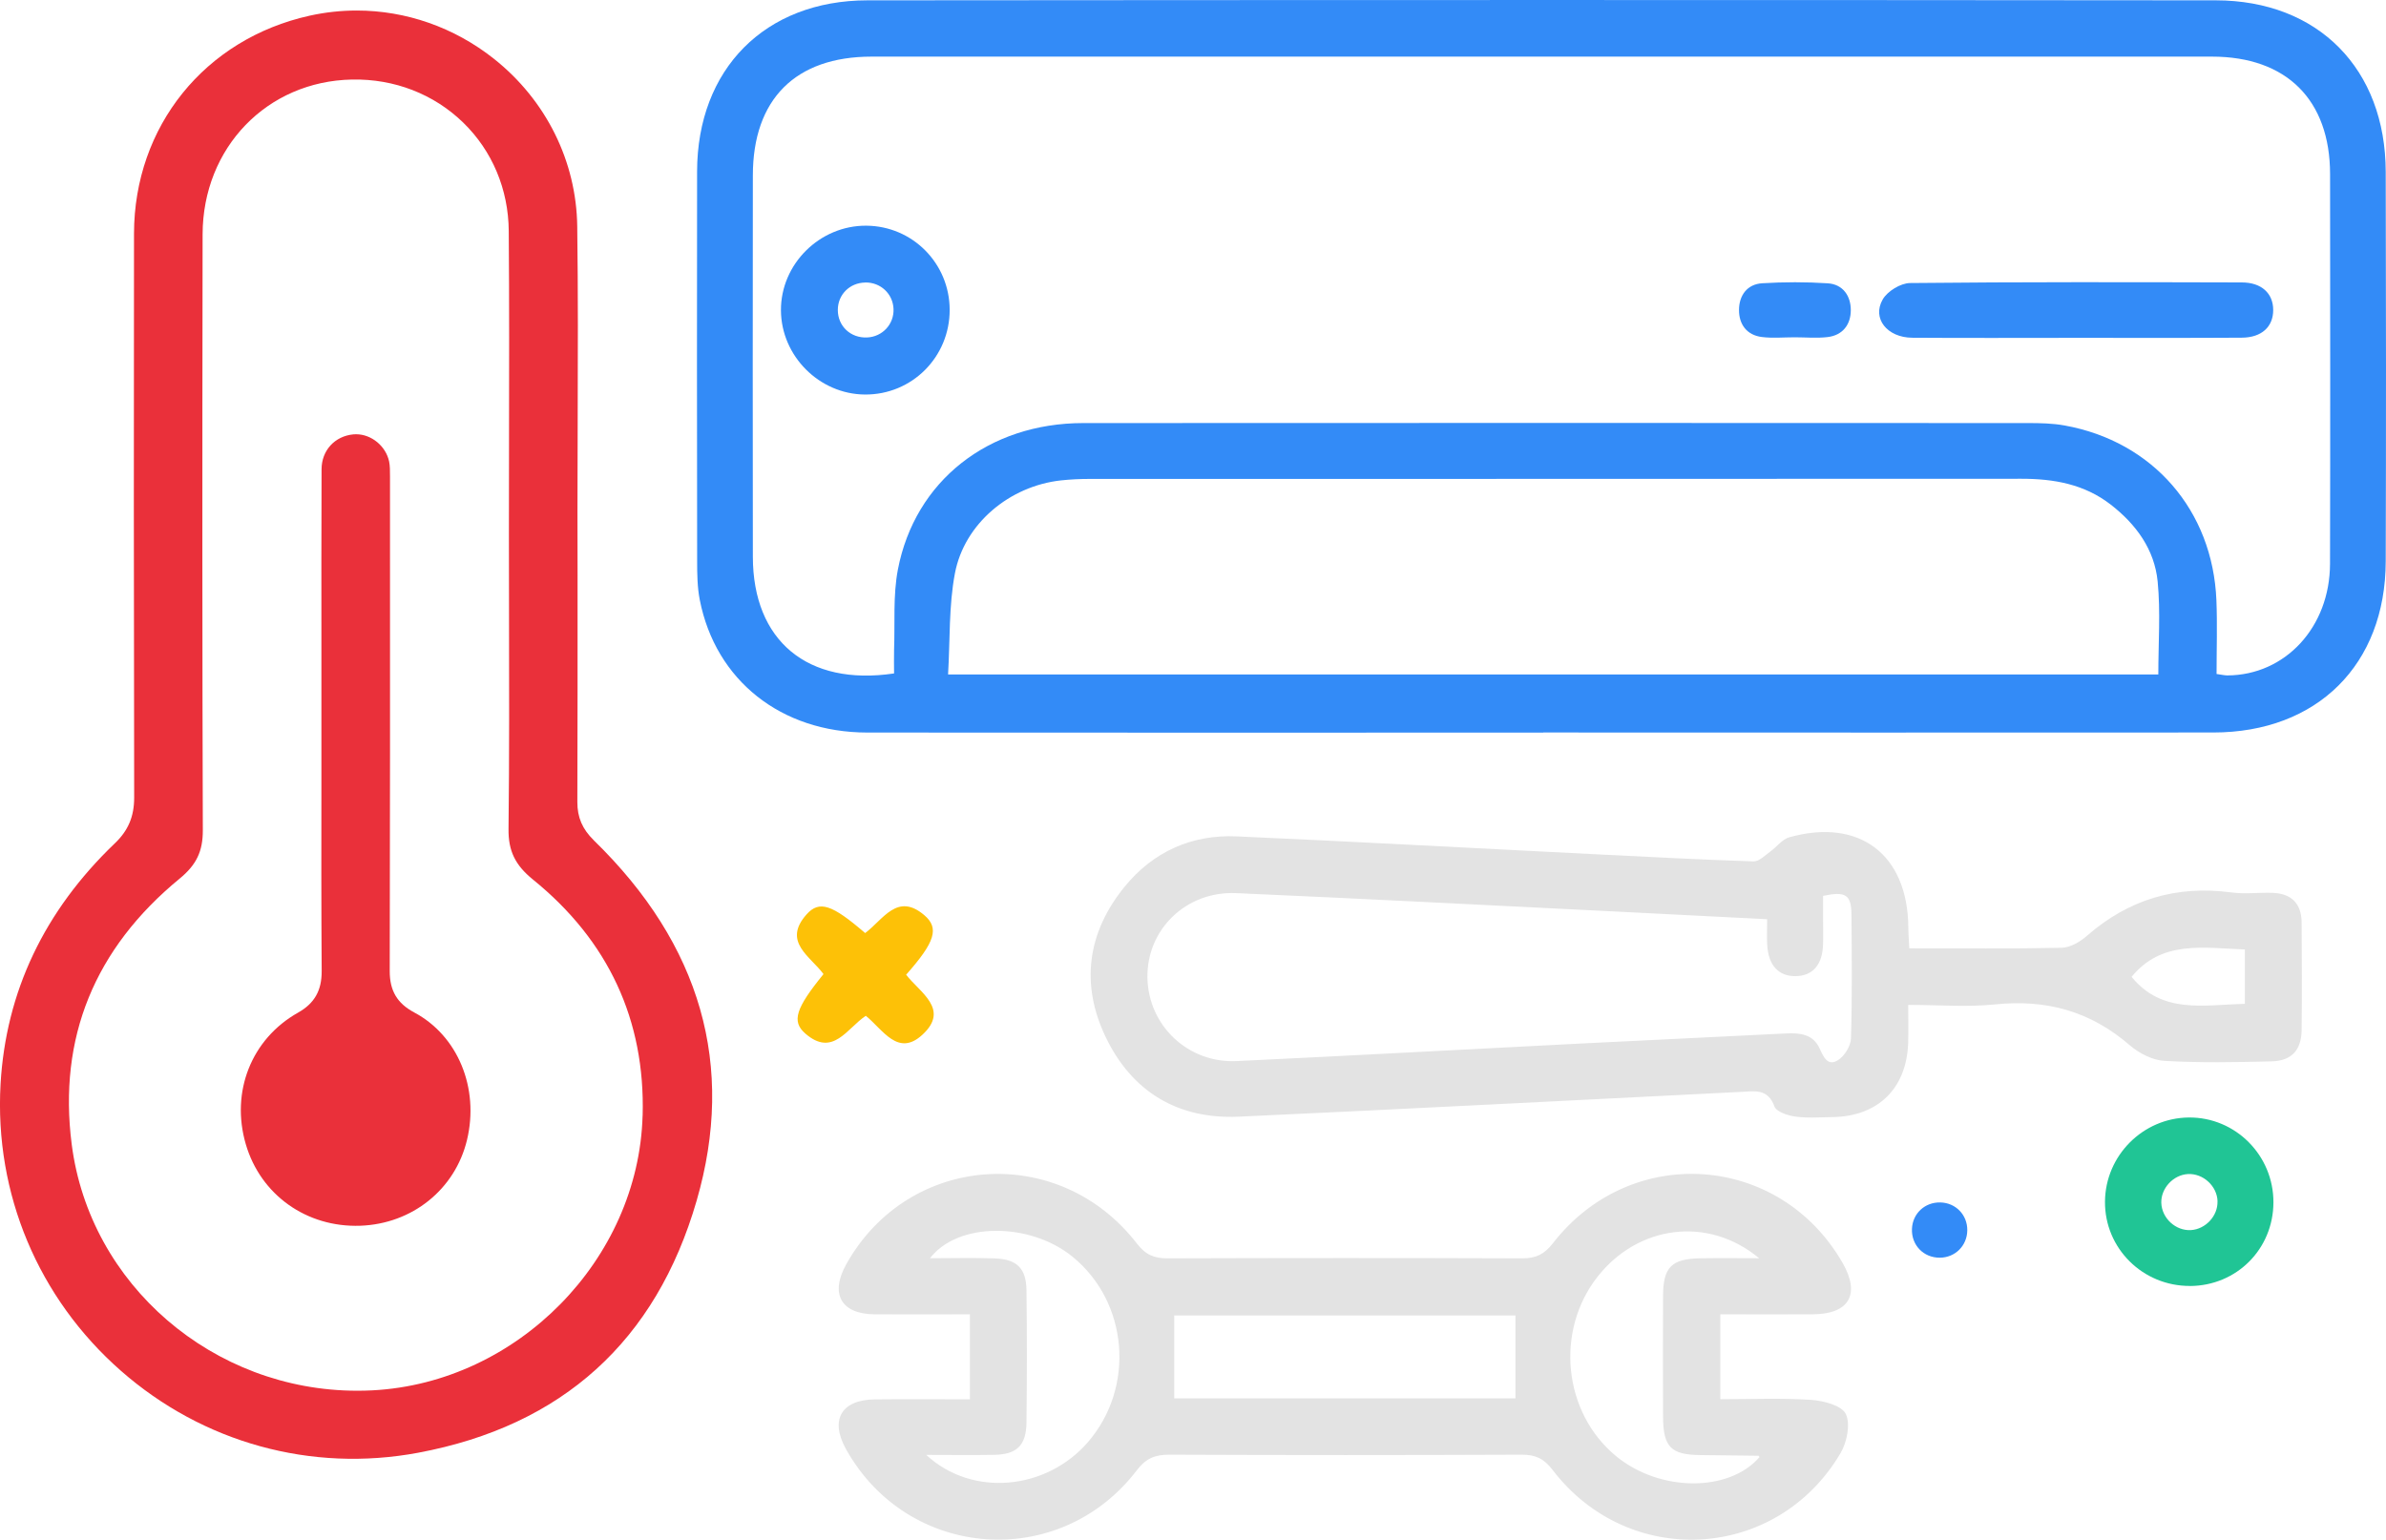
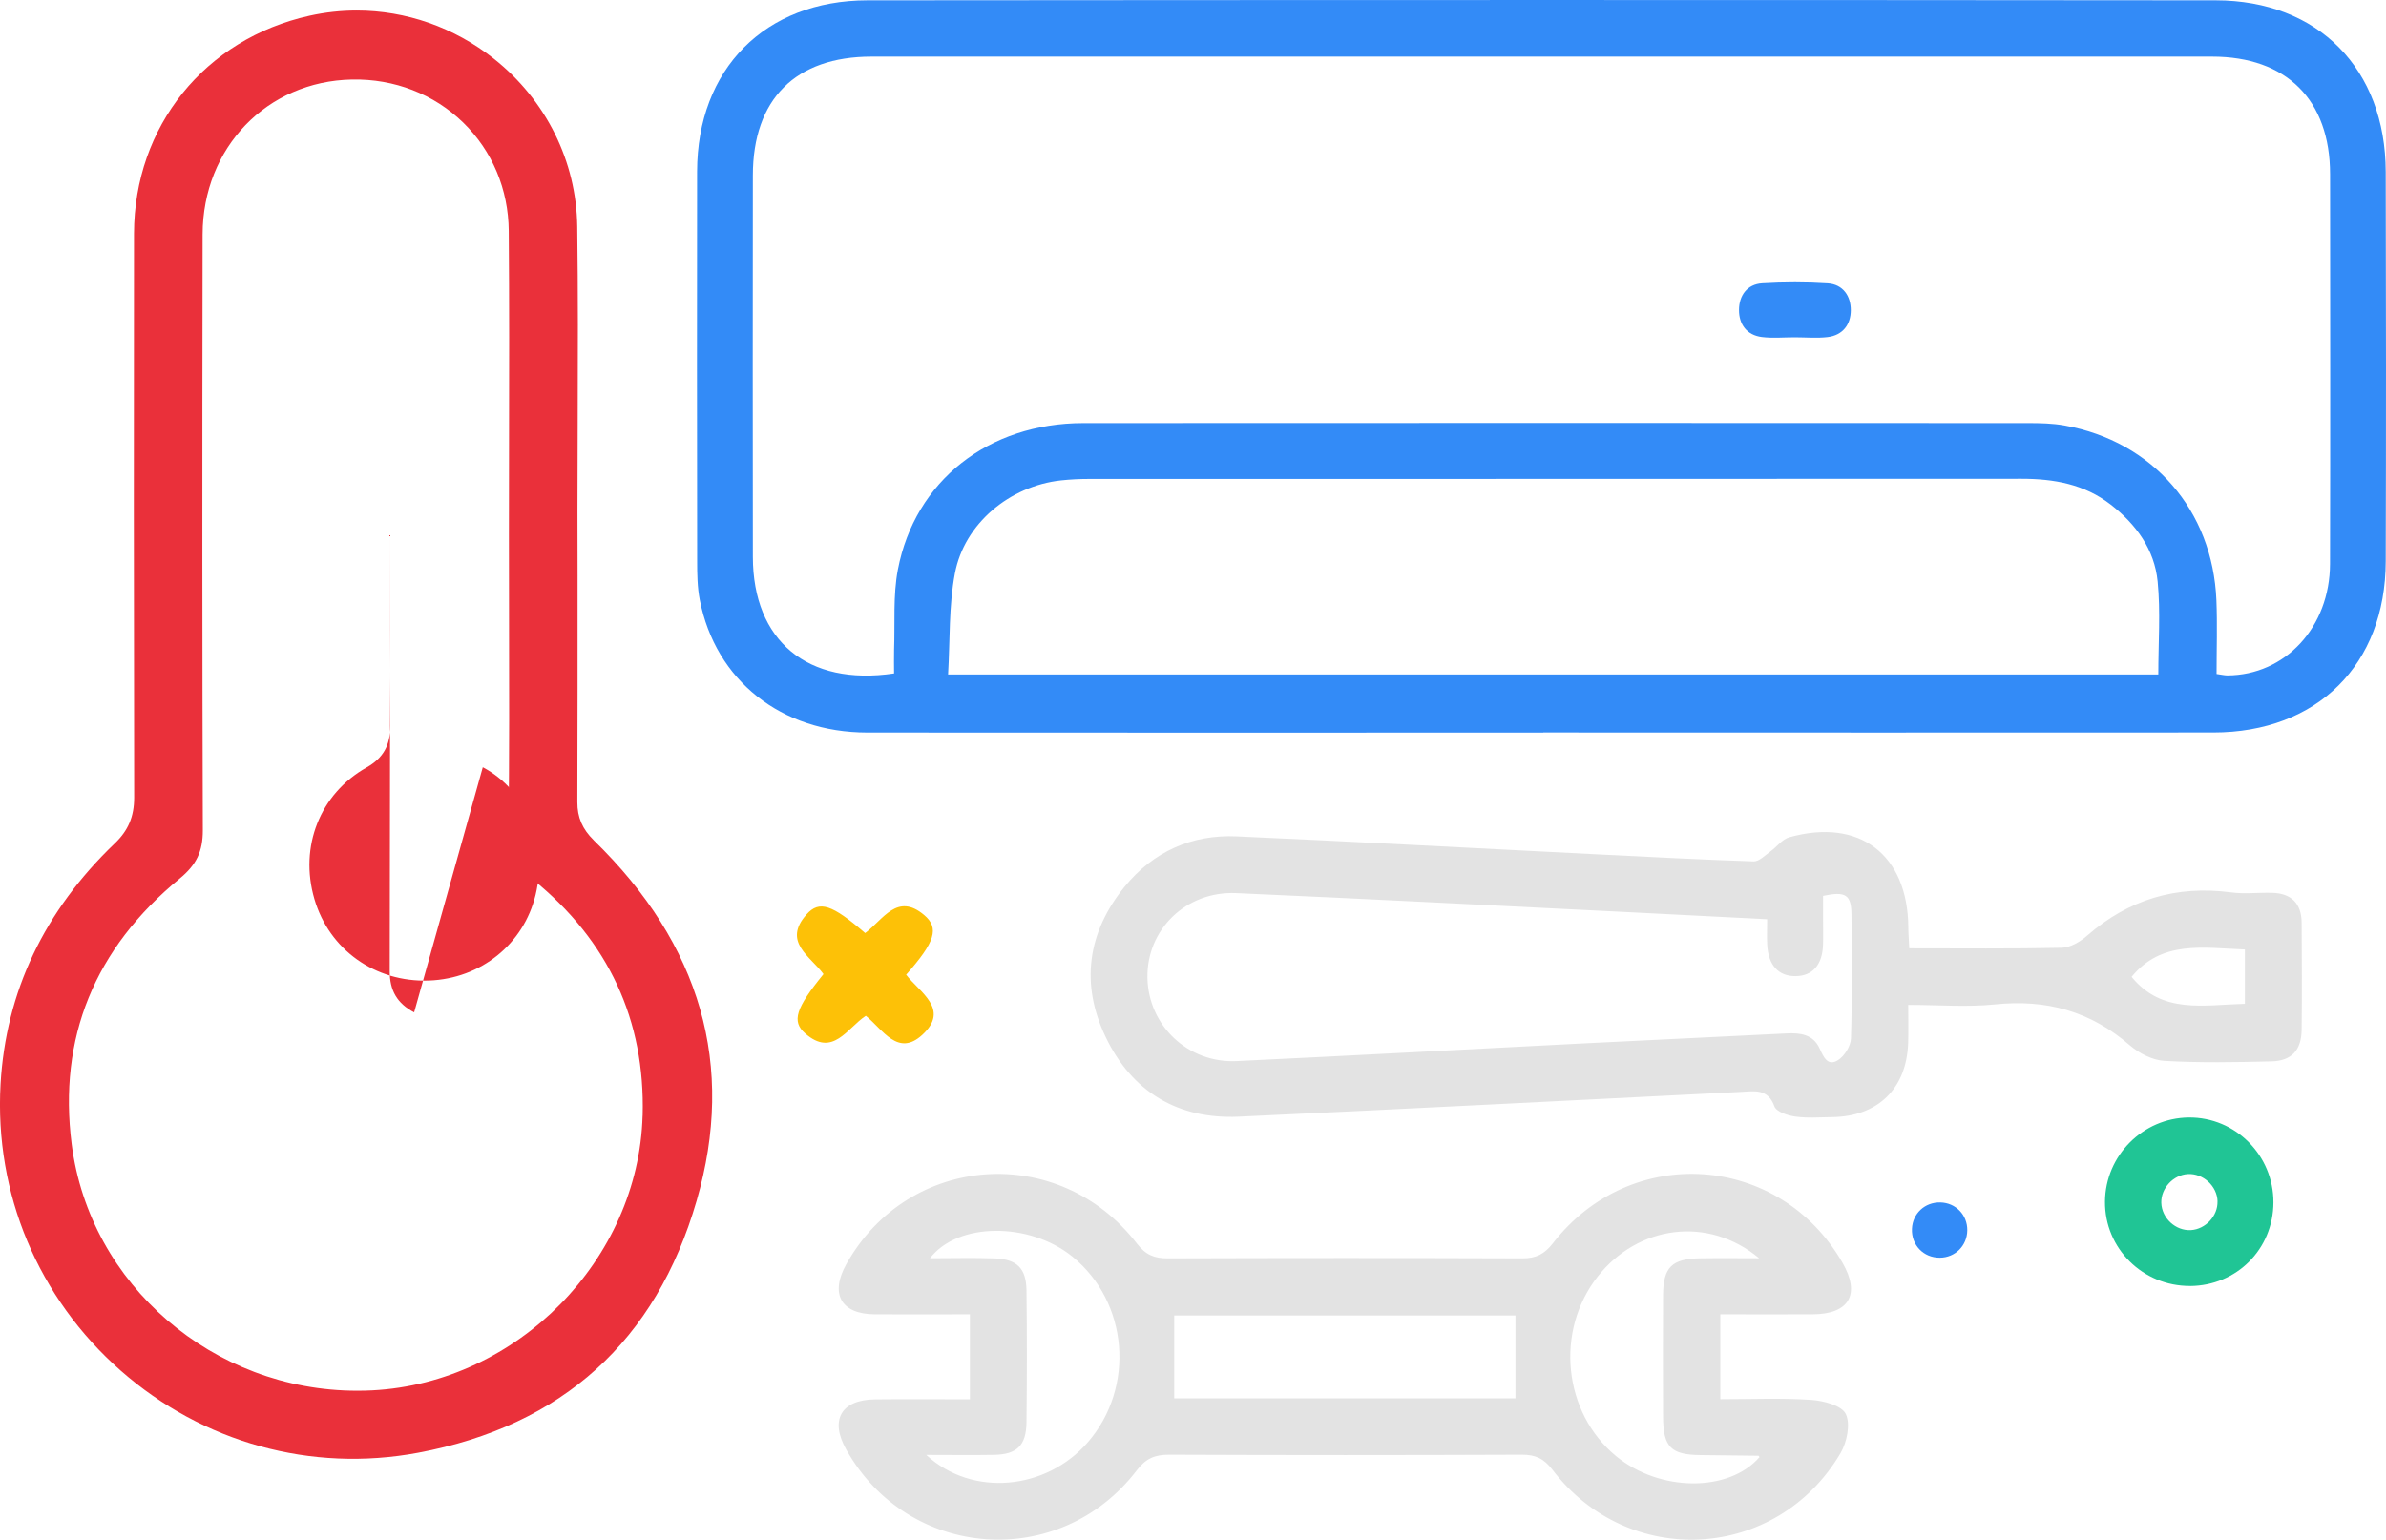
<svg xmlns="http://www.w3.org/2000/svg" id="Layer_2" viewBox="0 0 433.02 279.51">
  <defs>
    <style>.cls-1{fill:#ea303a;}.cls-2{fill:#e3e3e3;}.cls-3{fill:#fdc107;}.cls-4{fill:#20c595;}.cls-5{fill:#338bf7;}</style>
  </defs>
  <g id="Layer_1-2">
    <g>
      <path class="cls-5" d="M280.09,132.99c-40.91,0-81.81,.03-122.72-.01-15.6-.02-27.5-9.46-30.37-24.07-.45-2.3-.48-4.71-.48-7.07-.03-23.57-.05-47.14-.01-70.71,.03-18.56,12.3-31.05,30.92-31.07,81.56-.07,163.13-.08,244.69,0,18.61,.02,30.81,12.47,30.85,31.13,.06,23.57,.07,47.14,0,70.71-.05,18.76-12.45,31.06-31.29,31.07-40.53,.03-81.06,.01-121.6,0Zm-117.83-10.74c0-1.38-.04-2.85,0-4.31,.18-4.85-.21-9.82,.69-14.54,3.1-16.14,16.47-26.59,33.64-26.6,57.14-.04,114.27-.02,171.41,0,2.24,0,4.51,.04,6.7,.44,16,2.89,26.87,15.4,27.54,31.72,.18,4.45,.03,8.92,.03,13.39,.99,.14,1.47,.26,1.96,.26,10.5-.04,18.6-8.75,18.63-20.26,.06-23.58,.03-47.16,.01-70.74-.01-13.48-7.91-21.33-21.43-21.33-81.09,0-162.18,0-243.27,0-13.79,0-21.53,7.72-21.54,21.56-.03,23.08-.03,46.16,0,69.24,.02,15.21,9.89,23.52,25.62,21.17Zm229.44,.2c0-5.77,.42-11.37-.12-16.88-.57-5.82-3.9-10.39-8.53-13.98-4.78-3.7-10.3-4.68-16.18-4.68-56.37,.03-112.75,.02-169.12,.03-1.74,0-3.49,.08-5.23,.27-9.25,1.02-17.5,7.8-19.22,16.88-1.12,5.9-.87,12.06-1.24,18.35h219.64Z" />
      <path class="cls-2" d="M176.02,254.01v-15.42c-5.89,0-11.58,.03-17.28,0-6.12-.04-8.17-3.73-5.13-9.14,11.27-20.09,38.56-22.06,52.73-3.69,1.59,2.06,3.18,2.68,5.6,2.67,21.45-.07,42.91-.08,64.36,0,2.48,0,4-.77,5.55-2.77,14.13-18.19,41.08-16.31,52.53,3.56,3.31,5.75,1.22,9.35-5.46,9.37-5.47,.02-10.95,0-16.71,0v15.41c5.57,0,11.04-.24,16.47,.12,2.24,.15,5.55,1.01,6.3,2.56,.88,1.83,.21,5.14-.96,7.12-11.58,19.61-38.44,21.13-52.27,3.01-1.55-2.03-3.09-2.75-5.57-2.74-21.33,.09-42.66,.09-63.99,0-2.62-.01-4.26,.7-5.89,2.85-14.01,18.3-41.47,16.28-52.73-3.79-3.01-5.36-.93-9.03,5.23-9.1,5.59-.06,11.19-.01,17.21-.01Zm99.01-.17v-15.04h-61.93v15.04h61.93Zm44.2-25.45c-9.31-7.73-21.96-5.93-29.26,3.32-7.79,9.87-6.28,24.73,3.33,32.63,7.91,6.51,20.47,6.59,26.02,.17-.07-.09-.14-.25-.21-.25-3.49-.05-6.97-.09-10.46-.12-5.4-.05-6.8-1.43-6.83-6.93-.03-7.35-.04-14.71,0-22.06,.03-5.13,1.57-6.65,6.75-6.73,3.55-.06,7.11-.01,10.66-.01Zm-151.12,35.73c8.35,7.72,21.76,6.38,29.29-2.28,8.67-9.98,7.39-25.49-2.78-33.73-7.75-6.28-20.8-6.29-25.84,.3,4.08,0,7.93-.11,11.77,.03,4.02,.15,5.69,1.81,5.74,5.8,.1,7.97,.09,15.95,0,23.92-.04,4.24-1.72,5.87-5.91,5.94-3.84,.07-7.68,.01-12.29,.01Z" />
      <path class="cls-2" d="M346.48,172.15c9.49,0,18.58,.1,27.66-.1,1.56-.03,3.35-1.07,4.59-2.16,7.57-6.62,16.23-9.21,26.19-7.89,2.45,.33,4.98,0,7.48,.08,3.47,.1,5.28,1.96,5.31,5.41,.04,6.48,.07,12.97,0,19.45-.04,3.68-1.81,5.64-5.46,5.73-6.48,.16-12.98,.28-19.44-.09-2.17-.12-4.61-1.38-6.3-2.84-7.1-6.16-15.14-8.38-24.44-7.41-5.03,.52-10.17,.09-15.76,.09,0,2.5,.06,4.7-.01,6.9-.28,8.29-5.48,13.36-13.79,13.47-2.24,.03-4.52,.21-6.72-.1-1.36-.19-3.41-.87-3.76-1.84-1.19-3.29-3.62-2.76-6.05-2.64-30.38,1.51-60.77,3.11-91.16,4.5-11.06,.5-19.38-4.52-24.14-14.42-4.62-9.61-3.36-18.99,3.4-27.3,5.19-6.38,12.19-9.53,20.39-9.16,21.8,.97,43.58,2.17,65.38,3.26,9.46,.47,18.93,.97,28.4,1.28,.99,.03,2.06-1.09,3.02-1.78,1.18-.84,2.16-2.24,3.46-2.6,12.73-3.56,21.49,3.13,21.6,16.34,0,1.1,.1,2.2,.17,3.82Zm-25.77-5.28c-9.19-.47-17.65-.91-26.11-1.33-23.41-1.16-46.82-2.38-70.24-3.41-9.14-.4-16.29,6.64-16.12,15.39,.17,8.66,7.37,15.52,16.19,15.1,21.05-1,42.09-2.15,63.13-3.22,12.2-.62,24.41-1.18,36.61-1.8,2.5-.13,4.86,.14,6.04,2.69,.73,1.57,1.46,3.34,3.34,2.17,1.19-.74,2.33-2.58,2.37-3.96,.23-7.48,.15-14.96,.09-22.44-.03-3.65-1.03-4.3-5.15-3.43,0,1.43,0,2.91,0,4.39,0,1.5,.04,2.99-.01,4.49-.12,3.67-1.92,5.68-5.03,5.69-3.06,.01-4.9-1.99-5.1-5.66-.08-1.46-.01-2.93-.01-4.69Zm86.7,5.49c-7.65-.29-15.11-1.7-20.56,4.97,5.54,6.8,13.1,5.09,20.56,4.89v-9.85Z" />
      <path class="cls-4" d="M397.45,233.44c-8.57,.04-15.5-6.83-15.43-15.32,.07-8.34,6.88-15.18,15.21-15.26,8.46-.08,15.39,6.87,15.36,15.42-.03,8.46-6.67,15.12-15.13,15.17Zm5-15.35c-.07-2.78-2.63-5.13-5.41-4.96-2.63,.16-4.86,2.57-4.8,5.19,.07,2.81,2.61,5.15,5.39,4.98,2.65-.17,4.88-2.57,4.81-5.2Z" />
      <path class="cls-3" d="M157.01,169.38c3.28-2.44,5.81-7.42,10.71-3.27,2.81,2.37,1.97,4.91-3.27,10.83,2.44,3.2,8.01,6.25,2.95,10.9-4.45,4.1-7.18-.96-10.27-3.44-3.39,2.22-5.96,7.6-10.99,3.21-2.53-2.21-1.7-4.61,3.31-10.78-2.33-3.21-7.53-5.84-3.07-10.84,2.32-2.6,4.64-1.78,10.63,3.39Z" />
      <path class="cls-5" d="M357.03,223.34c-.03,2.79-2.19,4.95-4.98,4.97-2.96,.02-5.19-2.29-5.06-5.25,.12-2.78,2.35-4.85,5.16-4.78,2.79,.07,4.91,2.26,4.88,5.06Z" />
-       <path class="cls-5" d="M376.57,61.33c-9.84,0-19.69,.05-29.53-.02-4.55-.03-7.34-3.51-5.36-6.95,.86-1.5,3.26-2.97,4.98-2.98,20.06-.21,40.12-.16,60.18-.11,3.61,0,5.71,2,5.71,5.01,0,3.03-2.08,5-5.71,5.02-10.09,.07-20.18,.02-30.28,.03Z" />
-       <path class="cls-5" d="M172.35,56.23c.02,8.58-6.85,15.45-15.38,15.39-8.28-.06-15.19-6.99-15.24-15.27-.05-8.41,7.04-15.44,15.49-15.38,8.39,.06,15.11,6.84,15.13,15.26Zm-15.34-4.94c-2.82,.05-4.96,2.2-4.96,4.98,0,2.94,2.33,5.13,5.32,4.99,2.78-.13,4.89-2.4,4.79-5.16-.1-2.76-2.34-4.87-5.14-4.82Z" />
      <path class="cls-5" d="M325.71,61.23c-1.99,0-4,.19-5.95-.05-2.75-.34-4.17-2.3-4.16-4.91,.01-2.61,1.45-4.68,4.21-4.85,3.96-.24,7.95-.25,11.91,.01,2.75,.18,4.18,2.3,4.17,4.89-.01,2.59-1.46,4.55-4.22,4.87-1.96,.23-3.97,.04-5.95,.04Z" />
      <g>
        <path class="cls-1" d="M107.76,152.53c-2.07-2.02-2.99-4.16-2.98-6.94,.05-13.67,.04-27.57,.04-41.01l-.02-11.86c0-5.33,.02-10.67,.04-16,.04-11.68,.08-23.75-.08-35.61-.15-11.85-5.67-22.94-15.12-30.44-7.23-5.73-15.99-8.76-24.9-8.76-2.84,0-5.7,.31-8.52,.93-19.05,4.21-31.87,20.11-31.9,39.56-.05,32.28-.04,65.77,.03,102.39,0,3.42-1.07,5.97-3.5,8.29C8.03,165.35,1.05,180.06,.1,196.82c-1.12,19.87,6.83,38.82,21.82,52,14.89,13.09,34.56,18.52,53.96,14.9,26.16-4.89,43.17-20.28,50.55-45.76,7.09-24.45,.8-46.47-18.68-65.43Zm8.86,50c-.73,26.12-22.71,48.48-49,49.86-.93,.05-1.86,.07-2.79,.07-26.08,0-48.56-19.19-51.82-44.77-2.46-19.28,4.14-35.5,19.6-48.2,3.03-2.49,4.21-4.94,4.2-8.75-.1-31.37-.11-64.74-.04-108.2,.03-15.73,11.69-27.81,27.12-28.1,7.69-.15,14.86,2.64,20.19,7.83,5.26,5.12,8.19,12.1,8.25,19.65,.1,12.84,.08,25.89,.05,38.51,0,5.51-.02,11.02-.02,16.52,0,4.66,.01,9.32,.02,13.97,.03,12.96,.06,26.36-.09,39.55-.05,3.99,1.2,6.57,4.44,9.2,13.68,11.09,20.38,25.51,19.9,42.85Z" />
-         <path class="cls-1" d="M75.16,183.78c-3.07-1.63-4.44-3.94-4.43-7.49,.07-26.73,.06-53.9,.05-80.18v-9.13s0-.45,0-.45c0-1.02,0-1.99-.16-2.75-.6-2.82-3.22-4.95-5.99-4.95-.17,0-.33,0-.5,.02-3.38,.32-5.76,2.92-5.77,6.32-.04,10.82-.04,21.82-.03,32.47,0,4.47,0,8.93,0,13.4v10.52c-.02,11.38-.03,23.15,.05,34.72,.02,3.53-1.3,5.86-4.3,7.55-8.45,4.76-12.26,14.36-9.47,23.89,2.69,9.19,11.03,15.13,20.77,14.79,9.43-.34,17.21-6.59,19.37-15.56,2.27-9.44-1.67-18.96-9.58-23.16Z" />
+         <path class="cls-1" d="M75.16,183.78c-3.07-1.63-4.44-3.94-4.43-7.49,.07-26.73,.06-53.9,.05-80.18v-9.13s0-.45,0-.45v10.52c-.02,11.38-.03,23.15,.05,34.72,.02,3.53-1.3,5.86-4.3,7.55-8.45,4.76-12.26,14.36-9.47,23.89,2.69,9.19,11.03,15.13,20.77,14.79,9.43-.34,17.21-6.59,19.37-15.56,2.27-9.44-1.67-18.96-9.58-23.16Z" />
      </g>
    </g>
  </g>
</svg>